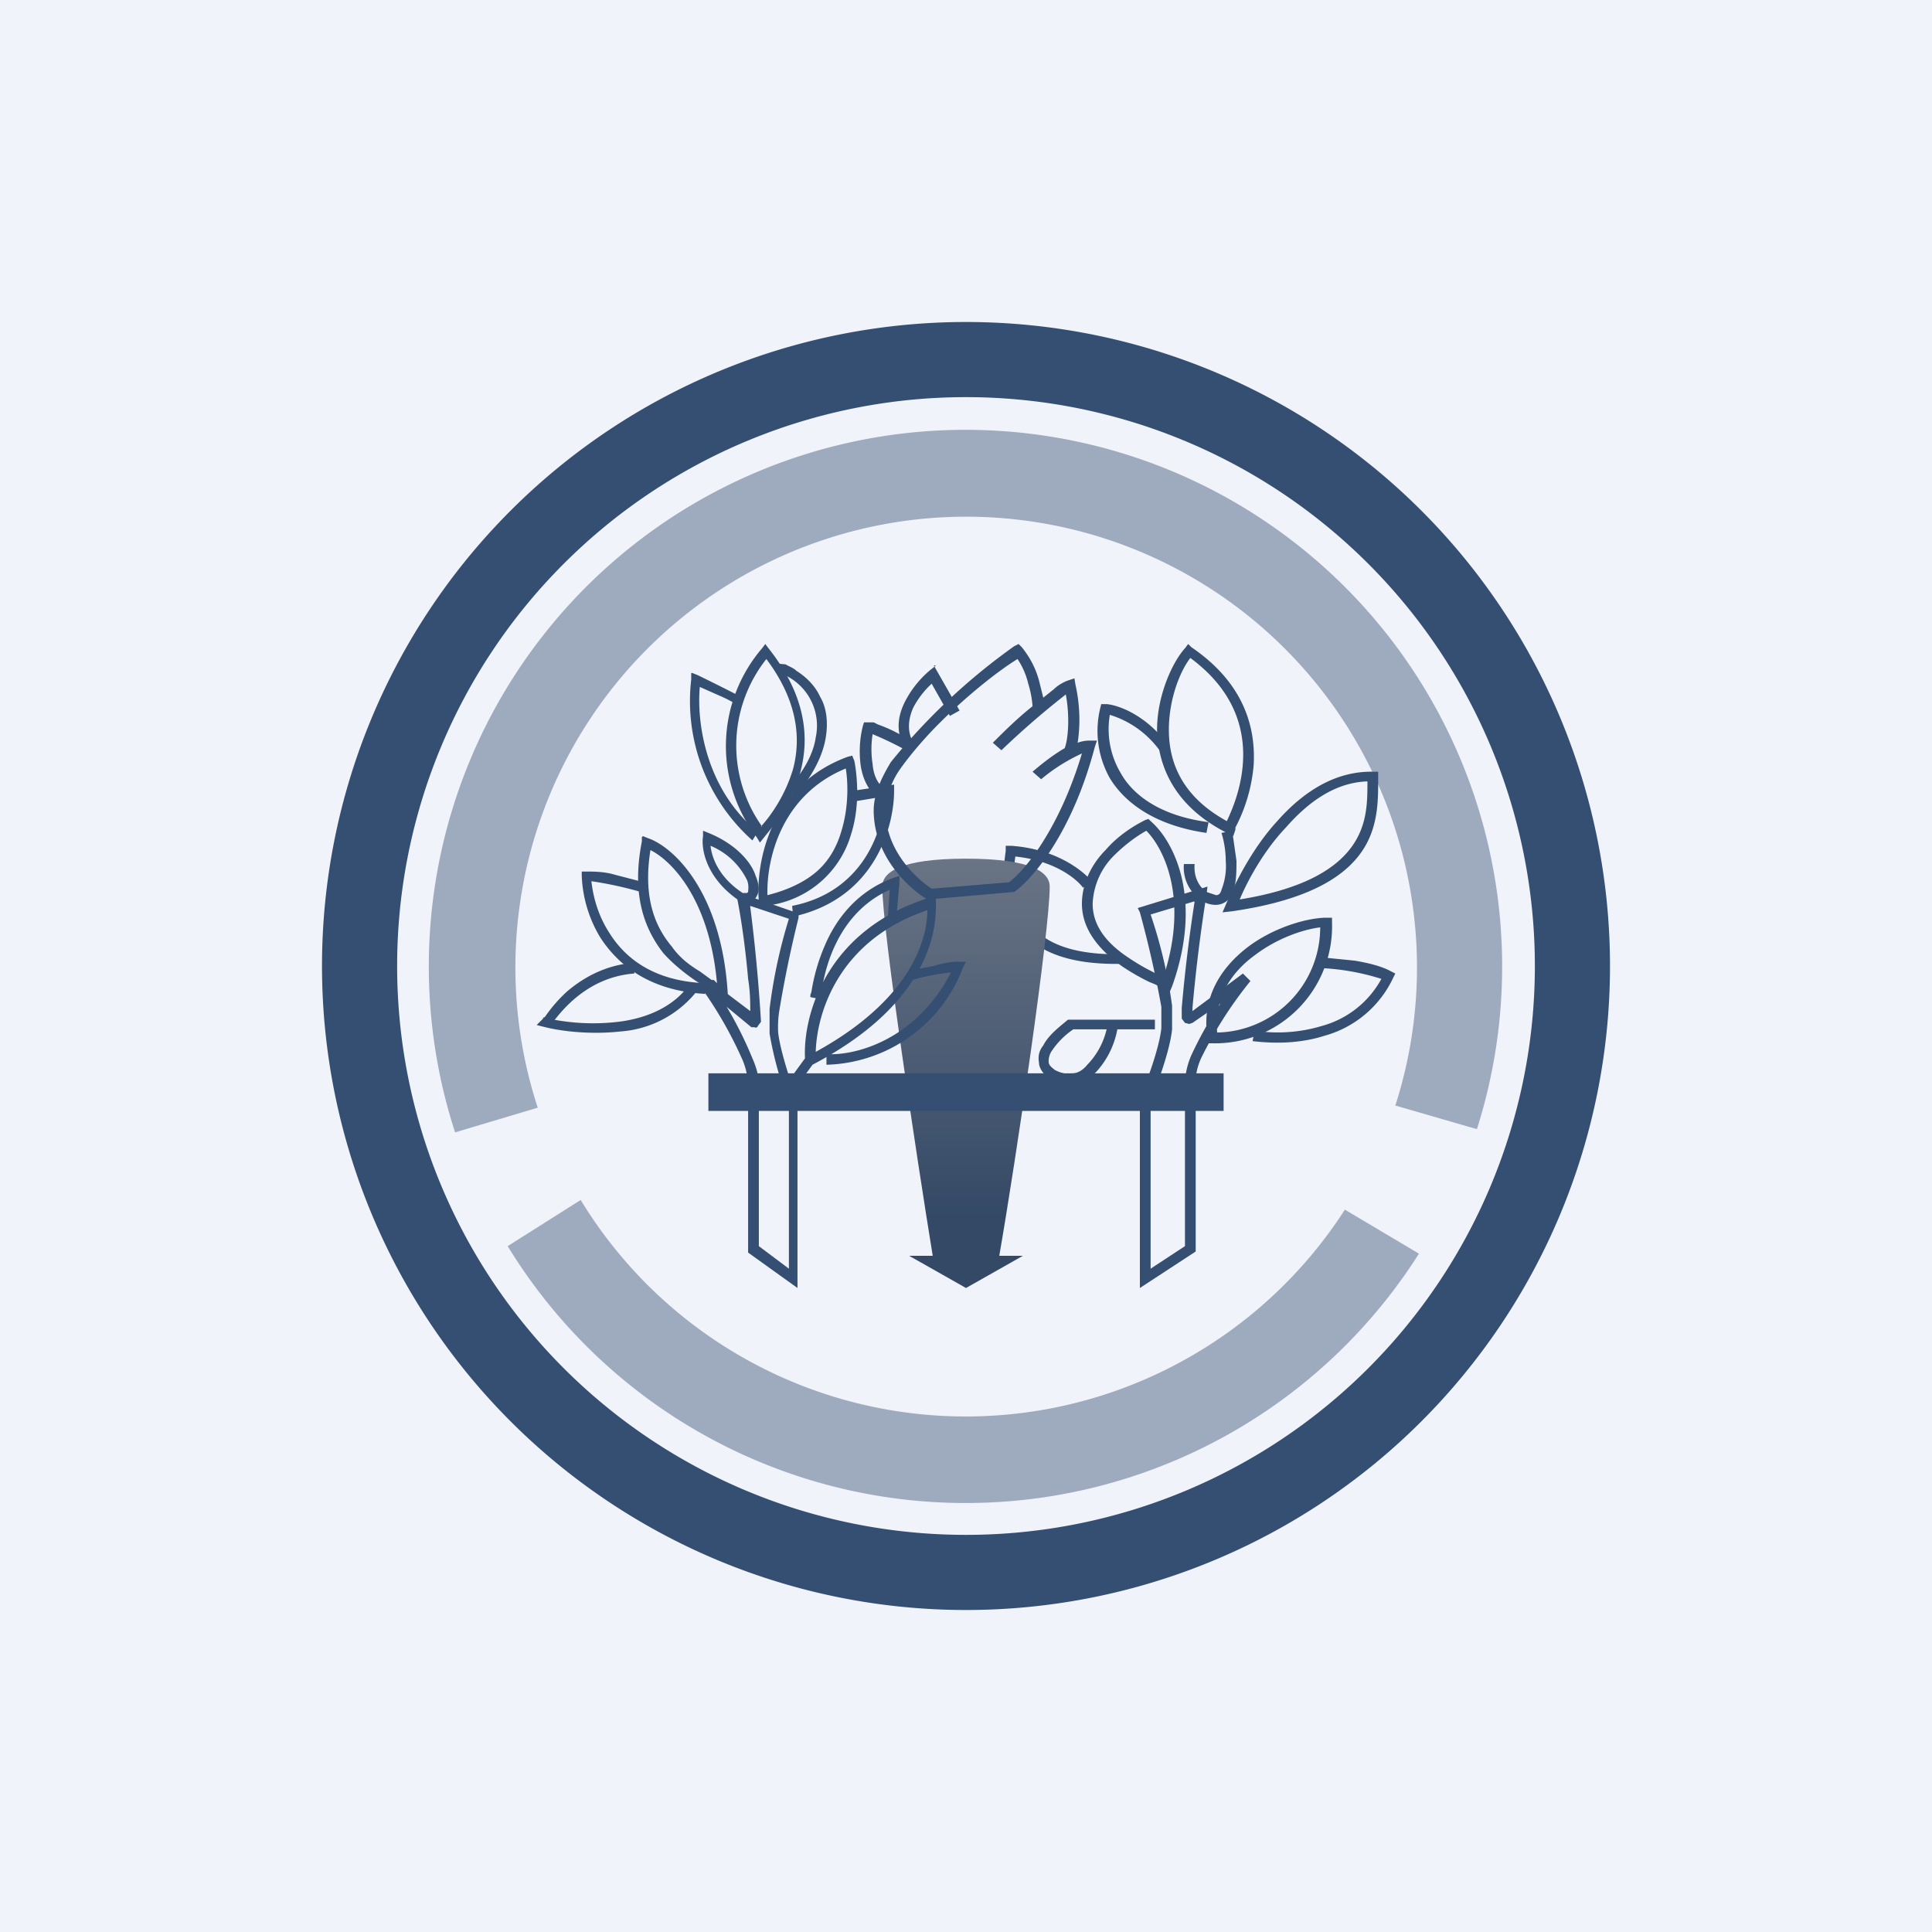
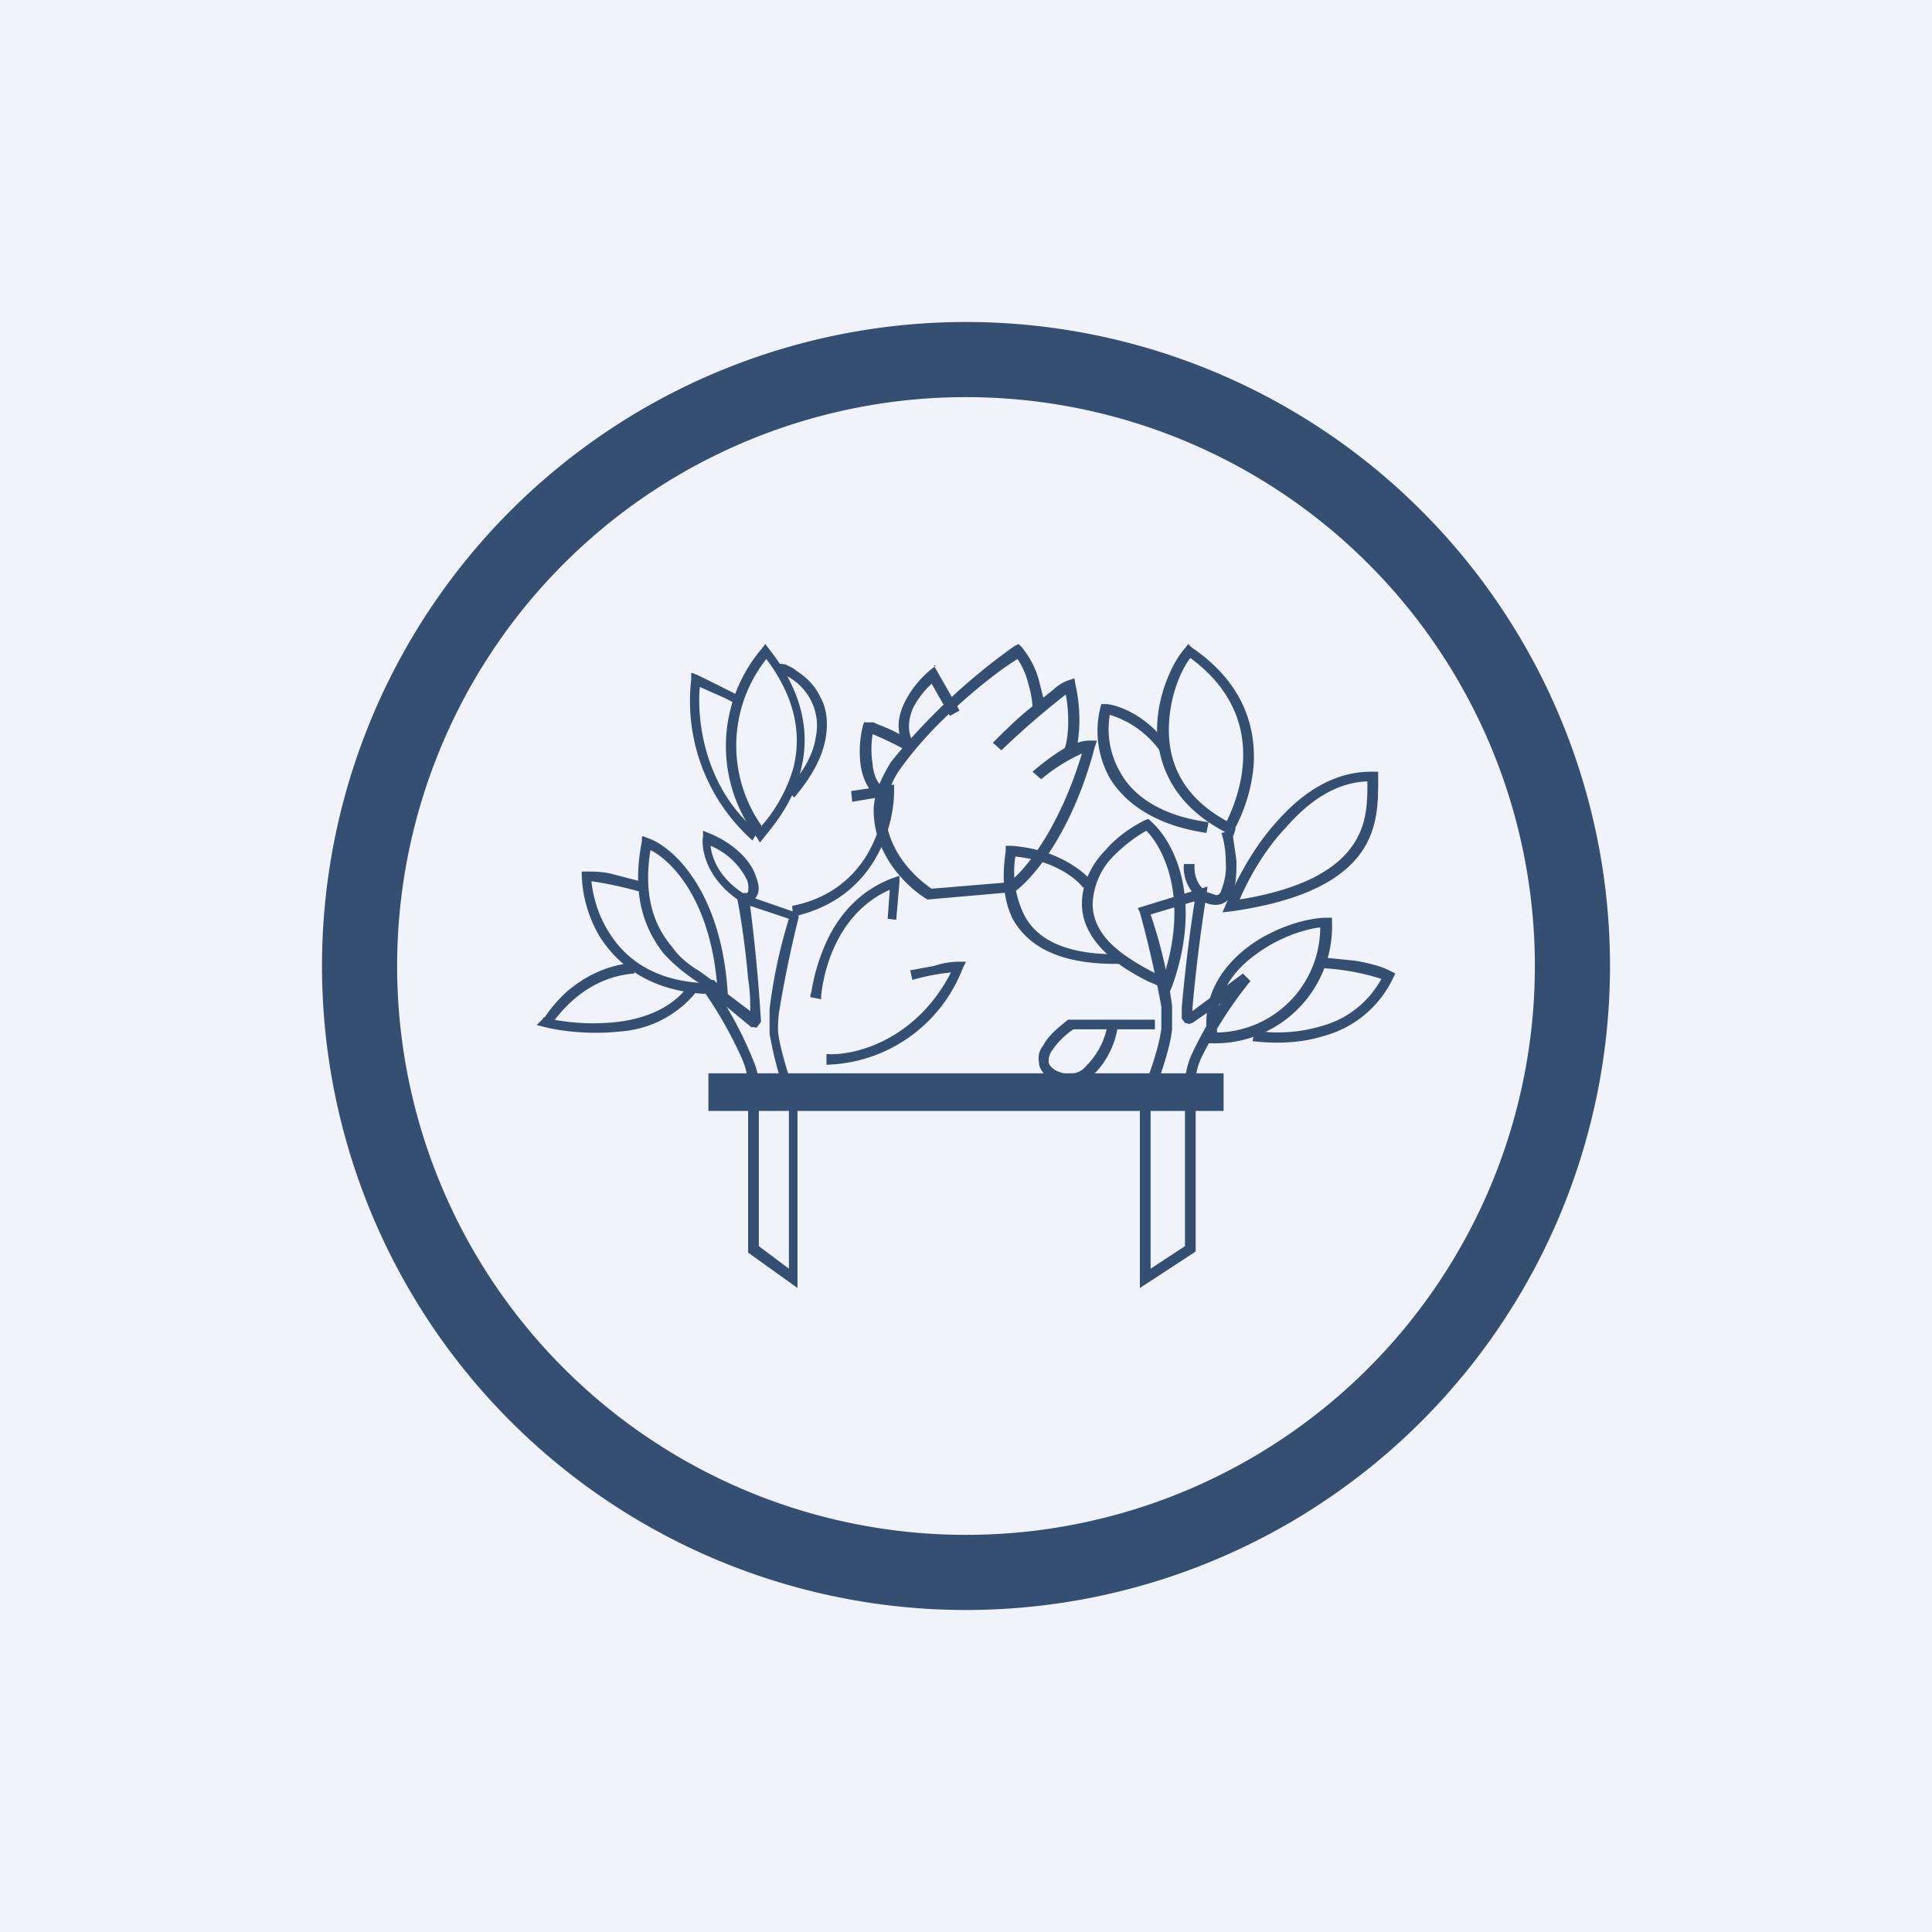
<svg xmlns="http://www.w3.org/2000/svg" width="18" height="18" viewBox="0 0 18 18">
  <path fill="#F0F3FA" d="M0 0h18v18H0z" />
  <path fill-rule="evenodd" d="M9 15A6 6 0 1 0 9 3a6 6 0 0 0 0 12Zm0-.7A5.3 5.3 0 1 0 9 3.7a5.3 5.3 0 0 0 0 10.6Z" fill="#354F72" />
  <path d="m11.25 8.26-.65.2.02.04a10.25 10.25 0 0 1 .2.88v.2c-.02.19-.14.51-.2.65V12l.52-.34v-1.58c0-.06.01-.13.05-.22a3.8 3.8 0 0 1 .46-.72l-.07-.07-.47.35v-.03a15.19 15.19 0 0 1 .13-1.05l.01-.08Zm-.14 1.2Zm.02-1.06a14.7 14.7 0 0 0-.12.99v.1l.03.04.04.01.03-.01.26-.18a3.54 3.54 0 0 0-.27.48.72.72 0 0 0-.06.25v1.53l-.32.21v-1.56c.06-.15.18-.47.2-.67v-.22a4.53 4.53 0 0 0-.2-.85l.4-.12Z" fill="#354F72" />
  <path d="M11.63 8.82c.24-.18.55-.27.73-.27h.05v.04a1.09 1.09 0 0 1-1.12 1.13h-.04v-.05c-.06-.38.13-.66.38-.85Zm-.3.8a.98.98 0 0 0 .97-.98c-.16.02-.4.1-.61.26-.22.16-.38.4-.35.72Z" fill="#354F72" />
  <path d="M12.62 8.95c.12.02.25.05.34.1l.04.02-.02.04a1 1 0 0 1-.64.54c-.25.08-.5.07-.67.05l.02-.1c.15.03.39.03.62-.04a.9.9 0 0 0 .56-.44 2.2 2.2 0 0 0-.55-.1v-.1l.3.03ZM10.7 7.63l.02.02c.2.17.5.7.2 1.54l-.03.07-.06-.05a.61.61 0 0 0-.07-.04l-.05-.02a2.09 2.09 0 0 1-.26-.15c-.18-.13-.37-.32-.37-.58 0-.2.1-.38.22-.5.12-.14.27-.23.37-.28l.03-.01Zm-.32.34a.67.67 0 0 0-.2.45c0 .22.15.38.33.5a2 2 0 0 0 .24.14l.05.03.04.01c.24-.73 0-1.2-.16-1.36-.09.05-.2.13-.3.23ZM11.07 6l.03.03c.5.34.6.76.58 1.1a1.53 1.53 0 0 1-.17.58v.02l-.02.06-.06-.03c-.49-.25-.64-.62-.65-.96 0-.33.15-.64.26-.76l.03-.04Zm.02.13c-.1.13-.2.39-.2.67 0 .3.12.62.54.85.1-.21.42-.96-.34-1.52ZM11.55 8.38c.62-.1.91-.3 1.05-.5s.14-.41.14-.6c-.3.01-.55.19-.76.43-.2.21-.35.48-.43.67Zm.35-.73c.23-.26.53-.47.9-.46h.04v.09c0 .18 0 .43-.15.65-.17.25-.52.46-1.21.56l-.09.01.03-.07c.09-.21.25-.53.48-.78Z" fill="#354F72" />
  <path d="M10.26 6.56h.05c.11.01.37.1.58.39l-.08.05a.9.9 0 0 0-.47-.34.8.8 0 0 0 .1.54c.11.2.36.4.82.46l-.02.1c-.48-.07-.76-.28-.9-.51a.9.9 0 0 1-.09-.65l.01-.04ZM9.38 7.88h.04c.43.03.68.24.76.34l-.09.05c-.05-.07-.25-.25-.63-.29a.91.91 0 0 0 .08.54c.1.2.34.38.9.37v.09c-.58.01-.86-.17-1-.41-.12-.23-.09-.5-.07-.64v-.05ZM9.96 9.5h.8v.09h-.35a.8.8 0 0 1-.2.4.4.4 0 0 1-.2.1.32.32 0 0 1-.23-.04c-.06-.04-.1-.1-.1-.15-.01-.06 0-.11.04-.16.05-.1.16-.18.23-.24h.01Zm.35.09H10a.74.74 0 0 0-.2.2.17.17 0 0 0-.03.1c0 .03.02.05.06.08.06.03.11.04.16.03.05 0 .1-.03.14-.08a.7.7 0 0 0 .18-.33ZM11.42 8.02c0-.1-.02-.2-.04-.26l.1-.02.04.28c0 .1 0 .22-.04.31a.17.17 0 0 1-.14.1.24.24 0 0 1-.16-.05.37.37 0 0 1-.15-.33h.1c-.01.12.04.21.11.26l.09.03c.02 0 .04-.01.05-.05a.6.6 0 0 0 .04-.27Z" fill="#354F72" />
-   <path d="m9 12 .53-.3h-.22c.16-.92.47-3.03.47-3.44C9.78 8.13 9.62 8 9 8s-.78.13-.78.26c0 .4.32 2.52.47 3.44h-.22L9 12Z" fill="url(#ayqjab2w0)" />
  <path d="m9.49 6 .03.03c.08.1.13.2.16.31l.04.16.1-.08c.04-.04.1-.07.13-.08l.06-.02.01.06c.05.22.04.42.02.54a.34.34 0 0 1 .1-.02h.08l-.02.06c-.21.8-.58 1.23-.75 1.35l-.8.07h-.01c-.17-.1-.5-.4-.5-.83 0-.15.07-.3.16-.45a5.8 5.8 0 0 1 1.15-1.08L9.49 6Zm.43.97c.03-.08.05-.28.01-.5a7.93 7.93 0 0 0-.6.52l-.08-.07c.1-.1.23-.23.37-.34a.93.93 0 0 0-.04-.21.7.7 0 0 0-.1-.23c-.18.11-.47.34-.73.6-.13.13-.26.28-.36.42a.75.75 0 0 0-.14.39c0 .37.28.63.43.73l.72-.06c.15-.11.47-.5.68-1.2a1.68 1.68 0 0 0-.38.24l-.08-.07c.07-.06.18-.15.3-.22Z" fill="#354F72" />
  <path d="m8.7 6.2.24.42-.09.05-.17-.3a.83.83 0 0 0-.17.22c-.05.11-.06.23 0 .33L8.46 7a3.27 3.27 0 0 0-.33-.16.9.9 0 0 0 0 .28c.01.12.06.21.14.24l-.03.1c-.14-.05-.2-.2-.22-.32a.98.98 0 0 1 .02-.38l.01-.03h.09l.04.02a1.33 1.33 0 0 1 .2.09c-.02-.1 0-.2.05-.3a.95.95 0 0 1 .24-.3l.05-.04ZM6.86 8.31l.58.2v.04a10.94 10.94 0 0 0-.18.87.97.97 0 0 0-.01.2c.02.18.13.5.18.64V12l-.46-.33V10.1a.68.68 0 0 0-.05-.22 3.76 3.76 0 0 0-.41-.71l.06-.07a34.09 34.09 0 0 0 .42.32c0-.07 0-.18-.02-.3-.02-.24-.06-.54-.1-.74V8.3ZM7 9.51V9.5Zm-.01-1.06a15.93 15.93 0 0 1 .1 1.07l-.03.04c0 .01-.02.02-.03.01h-.03l-.23-.19a3.56 3.56 0 0 1 .24.48c.04.09.06.17.06.25v1.5l.28.21v-1.54a3.4 3.4 0 0 1-.18-.65V9.4a4.83 4.83 0 0 1 .18-.84l-.36-.12Z" fill="#354F72" />
  <path d="m5.99 7.79.05.02c.23.08.68.49.74 1.44v.1l-.07-.06a1.81 1.81 0 0 0-.13-.09 4.27 4.27 0 0 1-.11-.07c-.1-.07-.2-.15-.29-.25-.17-.22-.3-.53-.2-1.04V7.8Zm.07.13c-.07.44.04.71.2.9.07.1.16.17.26.23l.11.08h.02l.03.03c-.07-.78-.42-1.14-.62-1.24ZM6.55 7.74l.05.02c.25.1.4.27.44.4.03.07.04.14.01.19A.12.12 0 0 1 7 8.4a.14.14 0 0 1-.09 0h-.01c-.32-.21-.37-.49-.35-.61v-.06Zm.07.14c.01.1.07.29.3.44h.04l.01-.01c0-.02.01-.06-.01-.11a.66.66 0 0 0-.34-.32Z" fill="#354F72" />
-   <path d="m7.94 7.04.02.05c.02.1.06.4-.03.68a.93.93 0 0 1-.81.67h-.05V8.4c-.03-.34.09-1.08.83-1.35l.04-.01Zm-.79 1.3c.2-.05.36-.13.47-.23.11-.1.18-.23.22-.37.07-.23.06-.46.04-.58-.61.25-.74.86-.73 1.18ZM8.72 8.35v.06c0 .1 0 .33-.15.61-.15.28-.43.6-1 .9l-.16.22-.07-.06.16-.22c-.02-.39.19-1.2 1.17-1.5l.05-.01ZM7.6 9.8c.51-.28.77-.58.9-.82.12-.22.14-.4.14-.5-.83.28-1.03.96-1.04 1.32Z" fill="#354F72" />
  <path d="M8.38 8.16v.06l-.03.35-.08-.01.02-.27c-.54.24-.63.86-.64 1v.02l-.1-.02a.75.75 0 0 0 0-.02l.01-.03a1.77 1.77 0 0 1 .12-.42c.1-.24.29-.51.64-.64l.06-.02ZM8.7 9c.09-.03.17-.04.23-.04H9l-.03.06a1.4 1.4 0 0 1-1.27.9v-.1c.25.02.83-.12 1.16-.76a2.03 2.03 0 0 0-.36.07l-.02-.09L8.7 9ZM8.33 7.31v.06c0 .32-.17 1-.94 1.17l-.01-.1c.66-.13.85-.7.86-1.02l-.3.05-.01-.1.4-.06ZM5.73 8.15l.27.07-.03.09a3.56 3.56 0 0 0-.46-.1c.01.09.04.28.16.47.14.23.4.46.9.48v.1c-.53-.03-.82-.28-.98-.53a1.2 1.2 0 0 1-.17-.57v-.04h.04c.07 0 .17 0 .27.03Z" fill="#354F72" />
  <path d="M5.17 9.5c.1-.13.34-.4.74-.43v-.1c-.28.02-.49.15-.63.27a1.37 1.37 0 0 0-.2.23l-.01.01h-.01v.01L5 9.55l.08.02c.16.04.43.07.7.04a1 1 0 0 0 .7-.36l-.07-.06c-.15.2-.4.3-.65.33a2 2 0 0 1-.6-.02Z" fill="#354F72" />
  <path fill-rule="evenodd" d="m7.13 6 .03.04c.35.44.38.83.3 1.14-.07.3-.26.52-.34.62l-.04.05-.03-.05a1.4 1.4 0 0 1 .05-1.76L7.13 6ZM7.1 7.7a1.3 1.3 0 0 1 .04-1.56c.3.4.32.75.25 1.02-.07.24-.2.43-.3.54Z" fill="#354F72" />
  <path d="m6.45 6.27.05.02a20.74 20.74 0 0 1 .4.2l-.06.06a1.22 1.22 0 0 0-.14-.07l-.18-.08c-.03.32.05.95.54 1.35l-.05.08a1.74 1.74 0 0 1-.57-1.5v-.06ZM7.29 6.28a.1.1 0 0 0-.05 0l-.02-.1.1.01c.03.02.07.03.1.06.08.05.17.13.22.24.06.1.08.24.05.4-.03.16-.12.34-.29.54l-.07-.07c.17-.18.25-.35.27-.49a.52.52 0 0 0-.31-.59ZM6.6 10h4.8v.35H6.6V10Z" fill="#354F72" />
-   <path d="M13.22 11.68a5 5 0 0 1-8.49-.07l.68-.43a4.2 4.2 0 0 0 7.12.09l.69.41Zm.54-1.16a5 5 0 1 0-9.52.03l.77-.23A4.2 4.2 0 1 1 13 10.3l.76.22Z" fill="#354F72" fill-opacity=".44" />
  <defs>
    <linearGradient id="ayqjab2w0" x1="9" y1="7.53" x2="9" y2="11.35" gradientUnits="userSpaceOnUse">
      <stop stop-color="#717A89" />
      <stop offset="1" stop-color="#344966" />
    </linearGradient>
  </defs>
</svg>